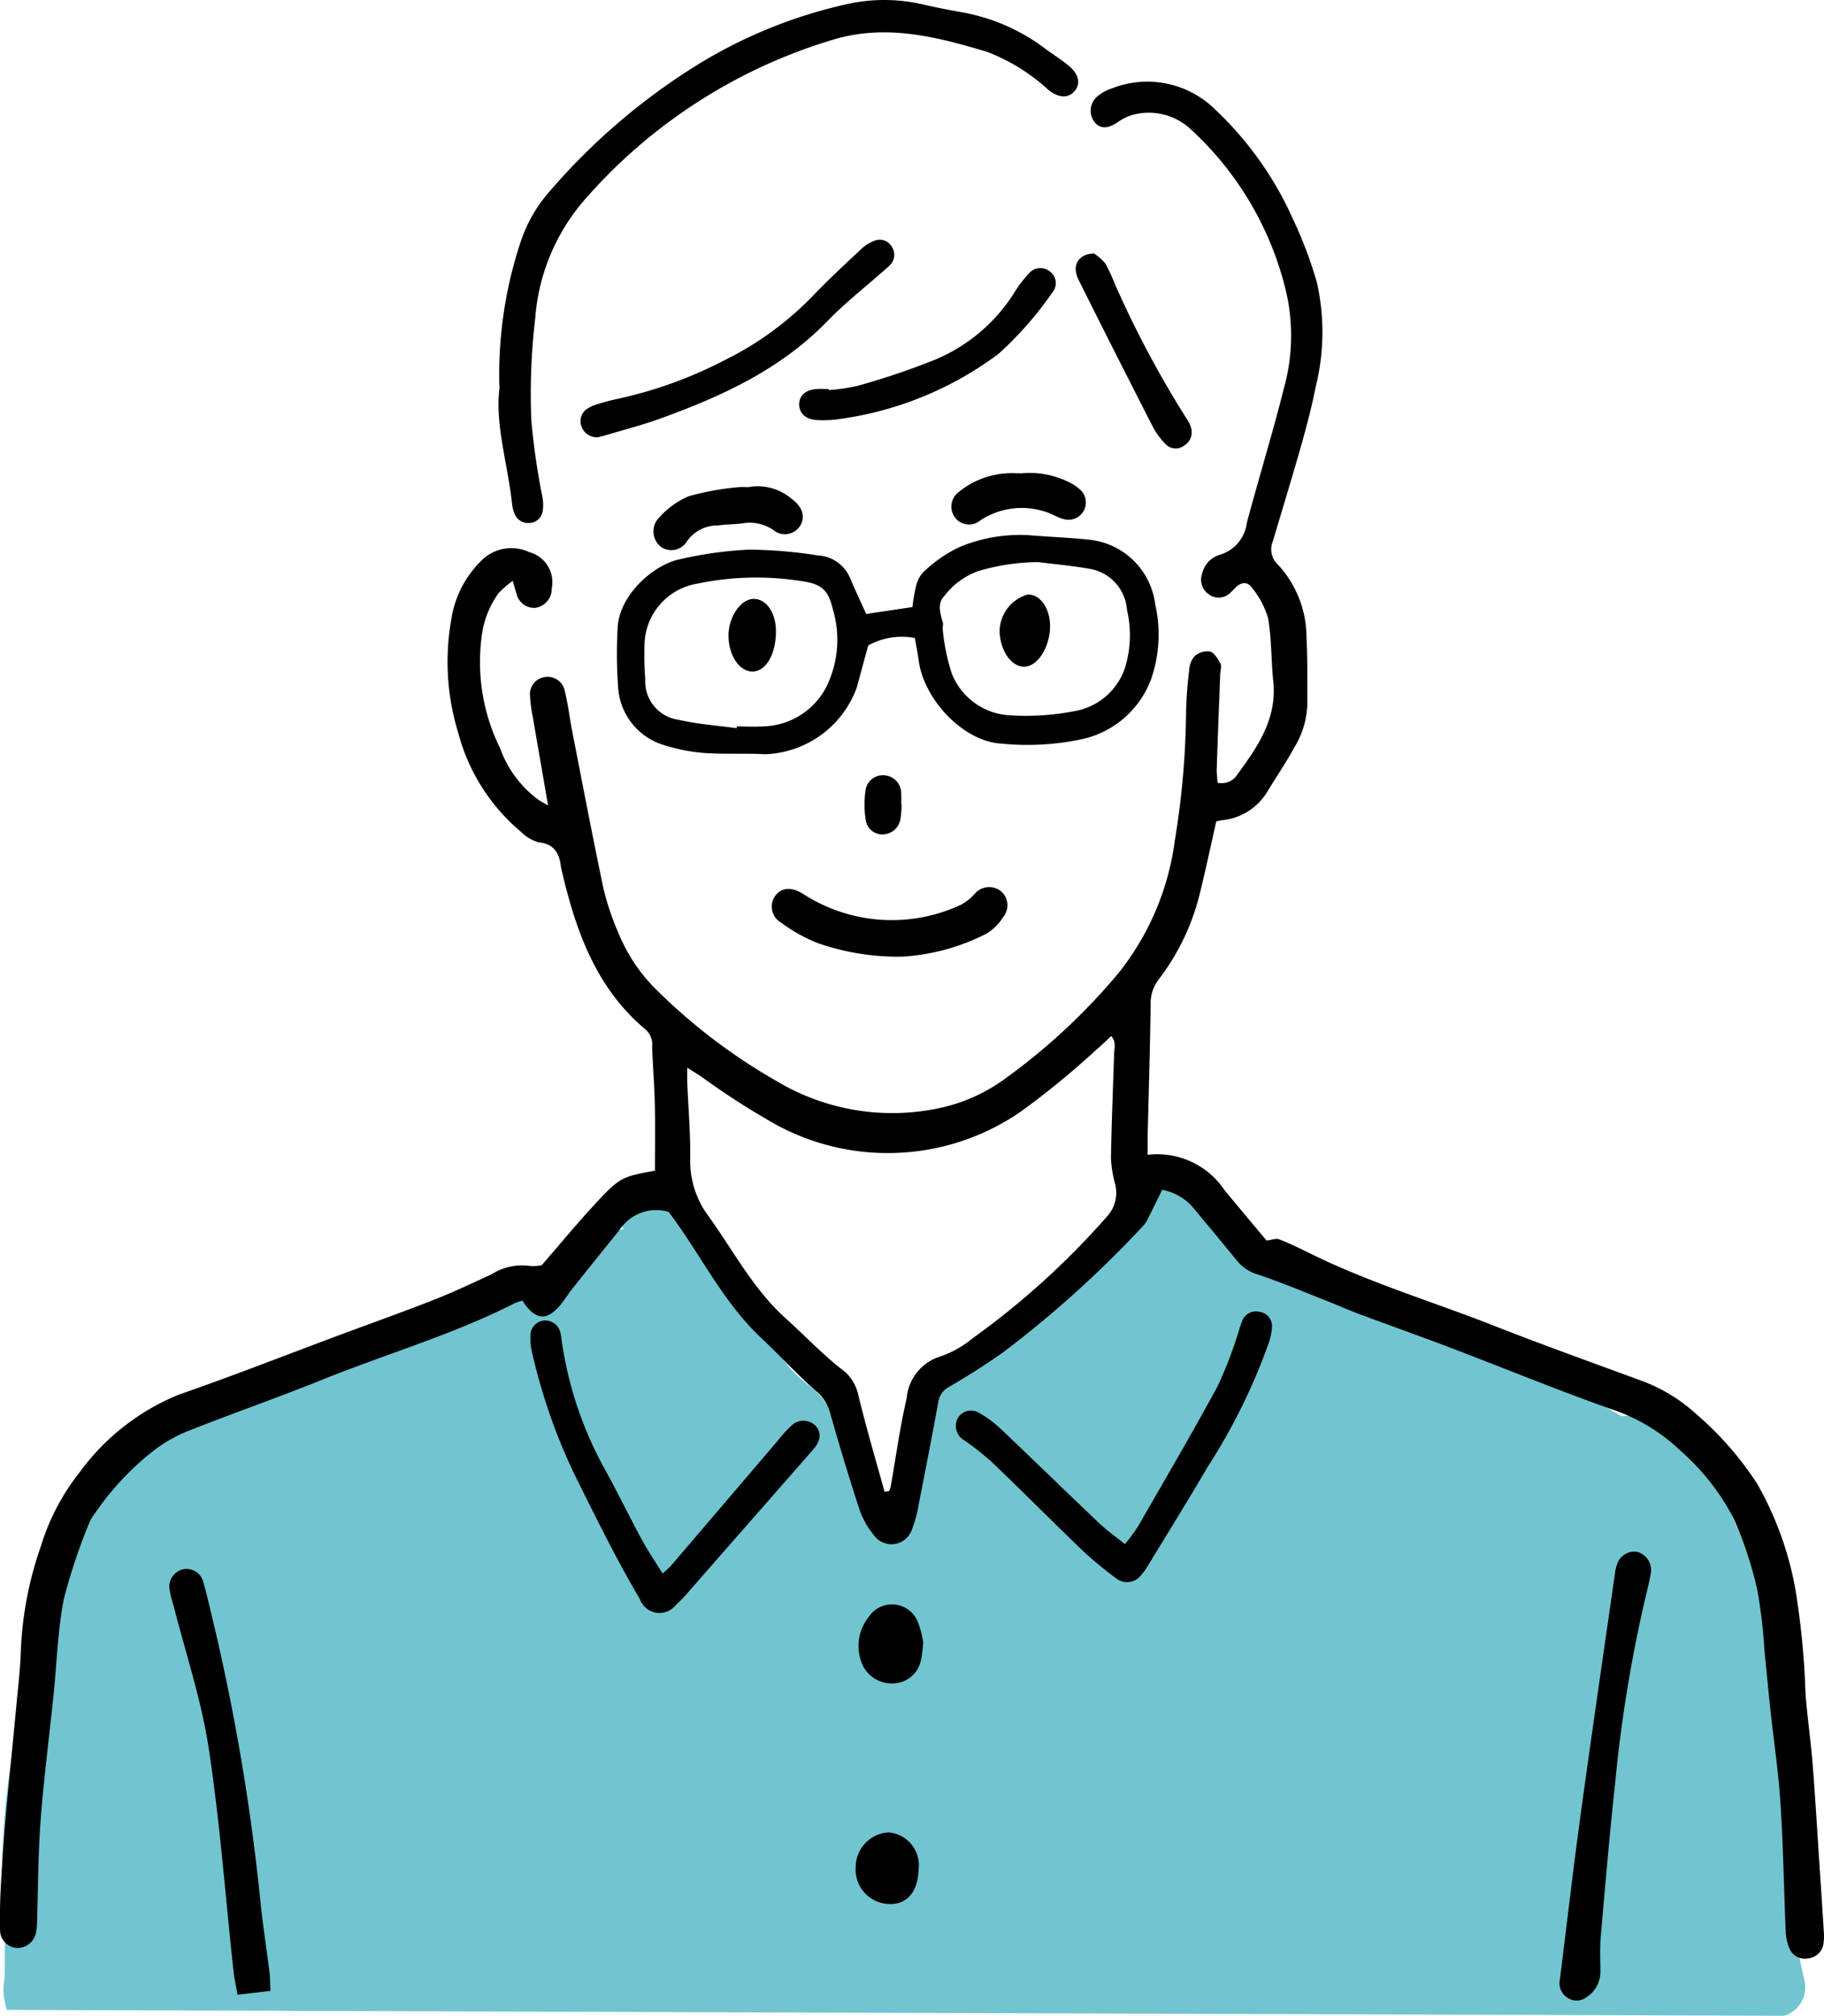
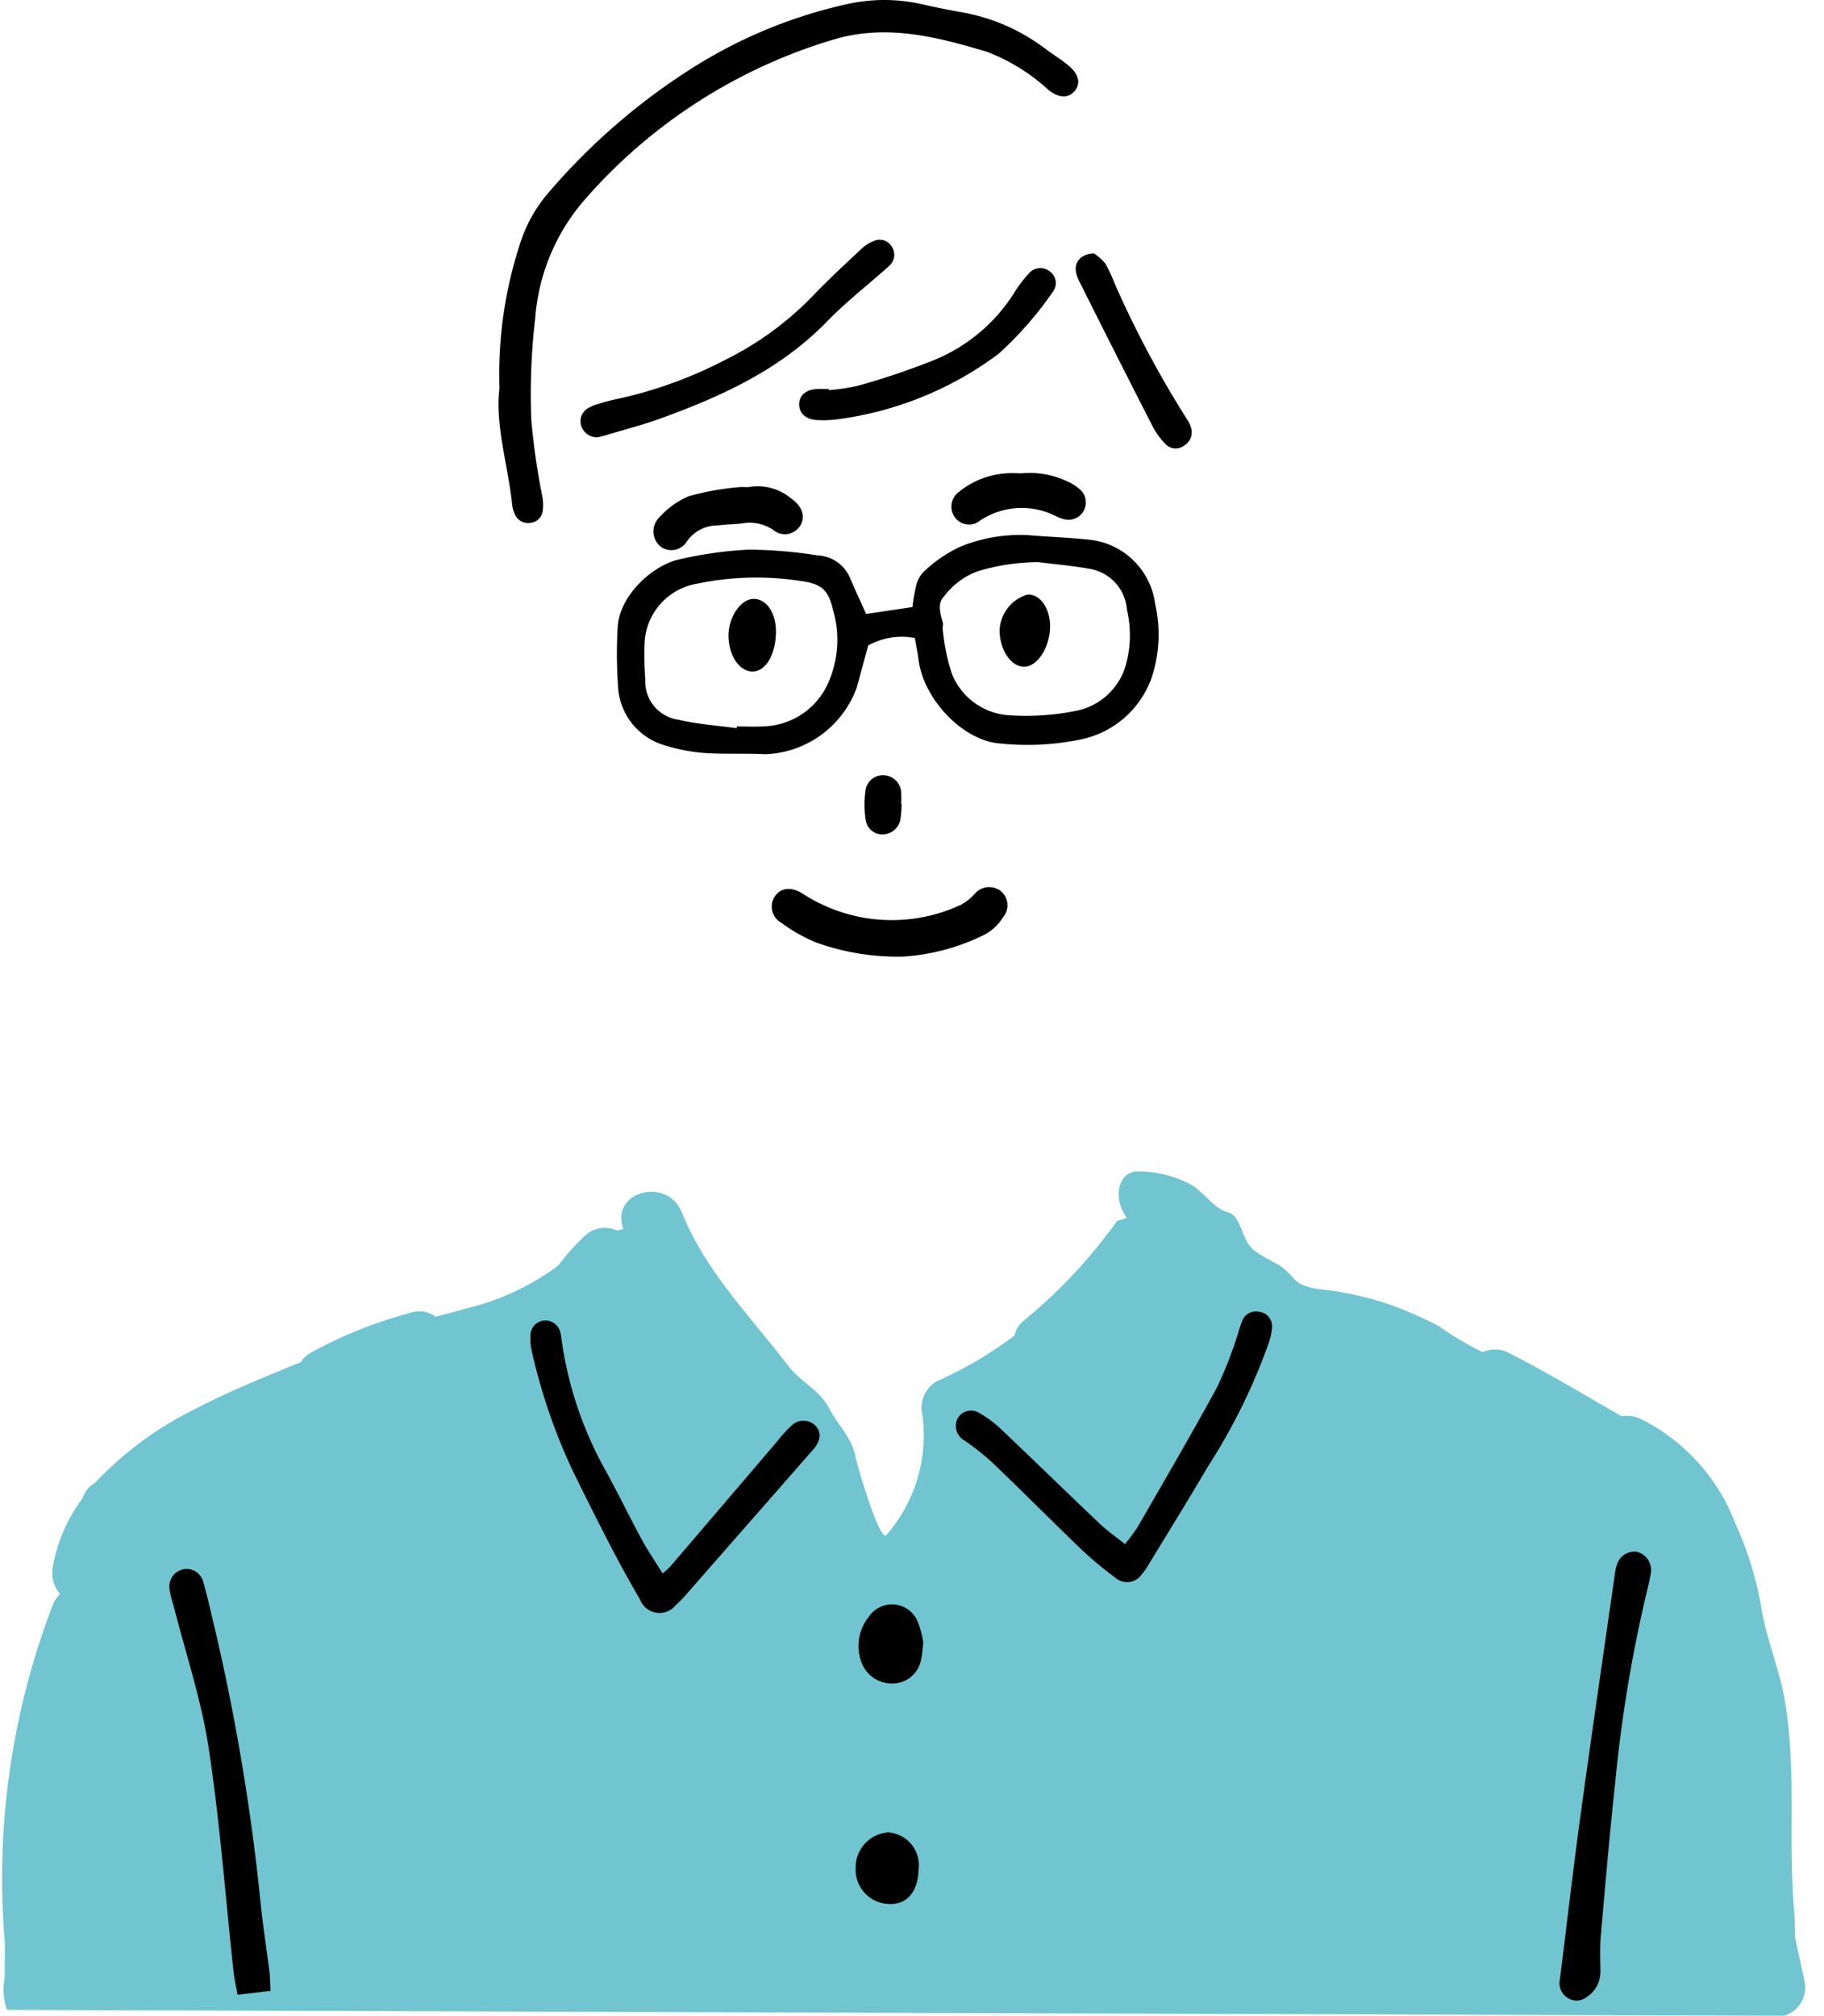
<svg xmlns="http://www.w3.org/2000/svg" width="104.213" height="115.121" viewBox="0 0 104.213 115.121">
  <defs>
    <clipPath id="clip-path">
      <rect id="長方形_160" data-name="長方形 160" width="104.213" height="115.121" fill="none" />
    </clipPath>
  </defs>
  <g id="グループ_75" data-name="グループ 75" clip-path="url(#clip-path)">
    <path id="パス_380" data-name="パス 380" d="M103.42,296.523q-.273-1.218-.529-2.445c0-.583-.024-1.157-.067-1.694-.328-4.121.174-7.9-.545-11.966-.289-1.635-1.121-3.681-1.343-5.319a19.756,19.756,0,0,0-1.452-4.628,11.055,11.055,0,0,0-5.414-5.982,1.815,1.815,0,0,0-1.088-.15c-.091-.054-.182-.1-.273-.158-2.031-1.165-4.032-2.376-6.122-3.434a1.728,1.728,0,0,0-1.55-.07,18.187,18.187,0,0,1-2.51-1.493A22.663,22.663,0,0,0,79.85,258a18.394,18.394,0,0,0-3.285-.811c-.724-.121-1.756-.1-2.289-.692-.928-1.023-.868-.682-2.193-1.558-.855-.565-.767-2.017-1.6-2.251s-1.358-1.15-2.1-1.577a6.564,6.564,0,0,0-2.977-.759c-1.227-.04-1.5,1.559-.712,2.628.067.094-.645.167-.576.261a29.8,29.8,0,0,1-5.286,5.635,1.366,1.366,0,0,0-.529.852,22.9,22.9,0,0,1-4.463,2.619,1.764,1.764,0,0,0-.8,1.961,8.678,8.678,0,0,1-2.07,6.82c-.386.39-1.676-4.032-1.748-4.432-.2-1.124-.978-1.786-1.519-2.813-.565-1.072-1.642-1.511-2.353-2.445-2.148-2.814-4.73-5.4-6.06-8.744-.812-2.033-4.1-1.224-3.351.925a.13.13,0,0,1,.011.029c-.115.024-.232.056-.35.094a1.657,1.657,0,0,0-1.887.323,12.861,12.861,0,0,0-1.491,1.673,14.438,14.438,0,0,1-5.31,2.461c-.564.163-1.13.31-1.7.454a1.514,1.514,0,0,0-1.422-.224,25.228,25.228,0,0,0-5.759,2.314,1.633,1.633,0,0,0-.513.507c-2.026.829-4.059,1.646-6,2.656a19.974,19.974,0,0,0-5.759,4.236,1.515,1.515,0,0,0-.641.705c-.035.069-.061.139-.094.208a9.219,9.219,0,0,0-1.686,3.947,1.886,1.886,0,0,0,.422,1.491,1.9,1.9,0,0,0-.422.646A43.56,43.56,0,0,0,.6,294.313c0,.038.008.075.013.11-.008.657-.008,1.315-.011,1.972a3.491,3.491,0,0,0,.131,1.846l101.536.336a1.689,1.689,0,0,0,1.147-2.054" transform="translate(-0.333 -183.456)" fill="#70c5d0" />
-     <path id="パス_381" data-name="パス 381" d="M30.945,85.11c1.105-1.269,2.129-2.52,3.233-3.694,1.256-1.336,1.41-1.372,3.241-1.711,0-1.248.022-2.525-.006-3.8-.024-1.085-.114-2.169-.156-3.254a1.162,1.162,0,0,0-.34-.979c-2.88-2.392-4.032-5.7-4.841-9.183a.884.884,0,0,1-.022-.1c-.086-.782-.362-1.341-1.282-1.437a2.3,2.3,0,0,1-1-.591A11.068,11.068,0,0,1,26.18,54.7a13.811,13.811,0,0,1-.4-6.447,5.921,5.921,0,0,1,1.646-3.308,2.417,2.417,0,0,1,2.815-.564,1.779,1.779,0,0,1,1.282,2.074,1.1,1.1,0,0,1-.931,1.107,1.032,1.032,0,0,1-1.082-.817c-.065-.179-.11-.365-.215-.721a5.881,5.881,0,0,0-.789.674,5.246,5.246,0,0,0-.965,2.351,11.1,11.1,0,0,0,1.033,6.533,6.266,6.266,0,0,0,2.222,2.965c.131.087.274.159.518.3-.305-1.765-.593-3.415-.875-5.065a8.286,8.286,0,0,1-.156-1.174.987.987,0,0,1,.8-1.085,1,1,0,0,1,1.189.8c.186.767.278,1.557.43,2.333.588,3.006,1.16,6.015,1.793,9.011a15.176,15.176,0,0,0,.824,2.43,9.7,9.7,0,0,0,2.246,3.337,32.849,32.849,0,0,0,6.759,5.128,12.868,12.868,0,0,0,9.53,1.53,9.813,9.813,0,0,0,3.654-1.7,35.425,35.425,0,0,0,6.416-5.994,15.347,15.347,0,0,0,3.2-7.555,47.536,47.536,0,0,0,.641-7.28,23.281,23.281,0,0,1,.181-2.464,1.284,1.284,0,0,1,.32-.791,1.1,1.1,0,0,1,.871-.249c.249.075.449.422.592.691.08.15,0,.386-.012.583-.069,1.81-.141,3.62-.2,5.43-.009.256.03.514.049.788a1.071,1.071,0,0,0,1.139-.483c1.158-1.581,2.263-3.178,2.043-5.3-.125-1.208-.09-2.439-.3-3.629a4.97,4.97,0,0,0-.91-1.714c-.242-.364-.61-.346-.933-.038a4.679,4.679,0,0,1-.35.349.935.935,0,0,1-1.19.053.993.993,0,0,1-.392-1.136A1.471,1.471,0,0,1,69.7,44.529a2.17,2.17,0,0,0,1.537-1.824c.687-2.576,1.48-5.126,2.125-7.712a11.152,11.152,0,0,0,.095-5.586,18.335,18.335,0,0,0-5.471-9.219,3.517,3.517,0,0,0-3.138-.814,2.691,2.691,0,0,0-.963.437c-.561.378-.969.419-1.316.053a1.071,1.071,0,0,1,.123-1.508,2.48,2.48,0,0,1,.857-.467,5.513,5.513,0,0,1,5.8,1.137,19.554,19.554,0,0,1,4.516,6.316,24.606,24.606,0,0,1,1.364,3.595,12.856,12.856,0,0,1-.052,5.976c-.216,1.1-.5,2.182-.8,3.258-.53,1.869-1.1,3.725-1.653,5.589a1.182,1.182,0,0,0,.29,1.333,6.131,6.131,0,0,1,1.631,4.142c.071,1.283.039,2.571.048,3.857a5.019,5.019,0,0,1-.739,2.435c-.473.867-1.033,1.685-1.544,2.532a3.393,3.393,0,0,1-2.578,1.63c-.126.019-.249.05-.341.069-.315,1.388-.6,2.736-.929,4.074a13.188,13.188,0,0,1-2.368,4.962,2.264,2.264,0,0,0-.455,1.456c-.028,2.47-.109,4.939-.167,7.409-.009.36,0,.72,0,1.139a4.635,4.635,0,0,1,4.393,2.022c.816.991,1.645,1.972,2.4,2.876.3-.037.541-.139.712-.073.581.225,1.146.5,1.706.775,3.4,1.692,7.046,2.777,10.571,4.162,2.759,1.084,5.551,2.085,8.334,3.106a9.545,9.545,0,0,1,3.2,1.916,18.6,18.6,0,0,1,3.5,3.994,18.86,18.86,0,0,1,2.2,6.093,46.038,46.038,0,0,1,.568,5.887c.1,1.345.3,2.683.407,4.027.158,2,.274,4.007.407,6.012.079,1.181.159,2.363.231,3.545a3.271,3.271,0,0,1-.013.688.978.978,0,0,1-.842.856.95.95,0,0,1-1.084-.511,2.607,2.607,0,0,1-.237-1.04c-.106-2.434-.139-4.872-.3-7.3-.116-1.8-.387-3.6-.581-5.4-.117-1.079-.212-2.16-.326-3.239a29.47,29.47,0,0,0-.431-3.619,22.574,22.574,0,0,0-1.338-4.015A13.391,13.391,0,0,0,96.016,95.7a10.463,10.463,0,0,0-4.031-2.4c-3.072-1.093-6.091-2.332-9.139-3.493-1.724-.656-3.464-1.269-5.192-1.914-.647-.242-1.278-.526-1.921-.778-1.286-.505-2.561-1.046-3.87-1.48a2.427,2.427,0,0,1-1.2-.8c-.811-1-1.637-1.984-2.458-2.974A3.032,3.032,0,0,0,66.4,80.8c-.285.577-.565,1.152-.853,1.723a1.291,1.291,0,0,1-.222.321,61.942,61.942,0,0,1-7.9,7.151c-1.012.731-2.074,1.4-3.152,2.031a1.181,1.181,0,0,0-.663.884c-.356,1.943-.732,3.883-1.115,5.821a6.832,6.832,0,0,1-.378,1.426,1.236,1.236,0,0,1-2.215.329,4.655,4.655,0,0,1-.836-1.55c-.594-1.815-1.141-3.647-1.665-5.485a2.355,2.355,0,0,0-.8-1.173c-1.081-.96-2.059-2.035-3.115-3.025-2.2-2.06-3.463-4.79-5.279-7.185a1,1,0,0,0-.124-.039,2.5,2.5,0,0,0-2.672,1.042c-.907,1.127-1.816,2.253-2.717,3.385-.267.335-.484.711-.769,1.028-.7.771-1.287.724-1.92-.123-.058-.077-.1-.164-.15-.235a3.388,3.388,0,0,0-.439.145c-3.537,1.8-7.352,2.9-11.015,4.377-2.564,1.037-5.181,1.94-7.751,2.964a8.2,8.2,0,0,0-2.019,1.2,15.84,15.84,0,0,0-3.207,3.467,2.3,2.3,0,0,0-.309.506,32.677,32.677,0,0,0-1.467,4.382c-.36,1.83-.4,3.721-.6,5.584-.181,1.736-.392,3.469-.564,5.205-.107,1.08-.2,2.163-.244,3.247-.064,1.448-.08,2.9-.12,4.347a3.45,3.45,0,0,1-.049.59,1.087,1.087,0,0,1-1.082.958,1.019,1.019,0,0,1-.985-1.042c-.025-.922.006-1.846.058-2.768q.111-1.971.287-3.937c.2-2.163.419-4.323.623-6.485.084-.884.188-1.768.215-2.654a20.442,20.442,0,0,1,1.155-6.076,12.777,12.777,0,0,1,2.179-4.167,13.162,13.162,0,0,1,5.668-4.462c3.081-1.067,6.117-2.262,9.174-3.4,1.821-.679,3.653-1.33,5.462-2.04,1.1-.433,2.175-.944,3.252-1.44a3.24,3.24,0,0,1,2.161-.483,2.278,2.278,0,0,0,.7-.036M50.538,98.045l.257-.037a1.526,1.526,0,0,0,.093-.255c.3-1.685.526-3.386.914-5.05a2.737,2.737,0,0,1,1.906-2.381,5.888,5.888,0,0,0,1.881-1.059,45.239,45.239,0,0,0,7.667-6.951,2,2,0,0,0,.444-1.889,6.578,6.578,0,0,1-.226-1.453c.033-1.975.117-3.949.179-5.924.01-.333.138-.692-.166-1.03-.3.28-.556.536-.832.766a47.4,47.4,0,0,1-4.349,3.563,13.377,13.377,0,0,1-13.9.769,42.624,42.624,0,0,1-4.317-2.766c-.232-.151-.468-.3-.823-.521,0,.39-.008.615,0,.839.06,1.445.185,2.89.169,4.335a5.252,5.252,0,0,0,1,3.241c1.447,1.992,2.584,4.217,4.45,5.895,1.049.943,2.026,1.974,3.127,2.85a2.466,2.466,0,0,1,1.011,1.462c.449,1.879,1,3.732,1.518,5.6" transform="translate(0 -12.848)" fill-rule="evenodd" />
    <path id="パス_382" data-name="パス 382" d="M146.13,118.816l2.647-.394a9.527,9.527,0,0,1,.193-1.129,1.742,1.742,0,0,1,.42-.858A7.9,7.9,0,0,1,151.452,115a9,9,0,0,1,3.959-.685c1.144.1,2.295.134,3.436.257a4.238,4.238,0,0,1,3.8,3.684,7.8,7.8,0,0,1-.23,4.274,5.458,5.458,0,0,1-4.019,3.451,14.985,14.985,0,0,1-4.624.231c-2.1-.157-4.35-2.5-4.643-4.763-.054-.419-.142-.834-.216-1.26a3.96,3.96,0,0,0-2.664.425c-.223.821-.44,1.607-.651,2.393a5.784,5.784,0,0,1-5.244,3.82c-1.15-.062-2.308.009-3.456-.071a10.15,10.15,0,0,1-2.221-.423,3.684,3.684,0,0,1-2.721-3.4,25.82,25.82,0,0,1-.026-3.257c.049-1.933,2.057-3.663,3.511-3.974a22.335,22.335,0,0,1,3.99-.56,26.568,26.568,0,0,1,3.931.329,2.116,2.116,0,0,1,1.848,1.286c.291.691.612,1.368.922,2.058m-7.4,6.524c0-.032.008-.065.012-.1.527,0,1.056.031,1.581-.006a4.167,4.167,0,0,0,3.717-2.667,6.073,6.073,0,0,0,.2-3.969c-.29-1.245-.714-1.52-1.986-1.685a16.5,16.5,0,0,0-5.786.175,3.6,3.6,0,0,0-3,3.4,19.231,19.231,0,0,0,.041,2.073,2.206,2.206,0,0,0,1.911,2.3c1.081.252,2.2.326,3.31.479m17.212-9.483a12.168,12.168,0,0,0-3.416.514,4.215,4.215,0,0,0-1.943,1.438c-.394.391-.225.987-.073,1.5.035.119-.029.265-.006.39a11.851,11.851,0,0,0,.508,2.493,3.777,3.777,0,0,0,3.239,2.408,14.484,14.484,0,0,0,3.824-.242,3.7,3.7,0,0,0,2.845-2.472,6.322,6.322,0,0,0,.111-3.3,2.562,2.562,0,0,0-2.168-2.353c-.965-.173-1.947-.256-2.922-.379" transform="translate(-96.646 -83.752)" fill-rule="evenodd" />
    <path id="パス_383" data-name="パス 383" d="M106.64,22.18a23.994,23.994,0,0,1,1.236-8.438,8.238,8.238,0,0,1,1.493-2.65,36.475,36.475,0,0,1,8.488-7.332A27.705,27.705,0,0,1,126.494.237a9.75,9.75,0,0,1,4.413.033c.675.15,1.353.289,2.034.41A11.115,11.115,0,0,1,137.8,2.762c.446.338.93.629,1.359.986.591.492.7,1.025.348,1.448s-.9.413-1.488-.05a11,11,0,0,0-3.5-2.179c-2.818-.845-5.649-1.585-8.625-.757a30.379,30.379,0,0,0-14.434,9.253,11.625,11.625,0,0,0-2.776,6.721A36.6,36.6,0,0,0,108.462,24a40.48,40.48,0,0,0,.636,4.395,2.484,2.484,0,0,1,.015.781.782.782,0,0,1-.737.688.818.818,0,0,1-.869-.521,1.861,1.861,0,0,1-.146-.573c-.25-2.287-.975-4.523-.72-6.59" transform="translate(-78.105 0)" fill-rule="evenodd" />
    <path id="パス_384" data-name="パス 384" d="M120.969,296.671a5.861,5.861,0,0,0,.458-.416q3.055-3.568,6.1-7.14a7.43,7.43,0,0,1,.795-.876.976.976,0,0,1,1.419.03c.317.376.257.841-.167,1.325q-3.55,4.052-7.1,8.1a8.03,8.03,0,0,1-.751.785,1.19,1.19,0,0,1-2.043-.325c-.564-.968-1.108-1.948-1.625-2.941-.745-1.433-1.467-2.877-2.179-4.326a32.983,32.983,0,0,1-2.376-6.9,3.165,3.165,0,0,1-.077-.883.849.849,0,0,1,.771-.878.886.886,0,0,1,.942.706,2.53,2.53,0,0,1,.063.389,21.367,21.367,0,0,0,2.5,7.449c.72,1.3,1.361,2.635,2.068,3.938.355.656.777,1.276,1.2,1.959" transform="translate(-83.114 -206.81)" fill-rule="evenodd" />
    <path id="パス_385" data-name="パス 385" d="M214.026,293.57a11.182,11.182,0,0,0,.742-1.005c1.528-2.656,3.079-5.3,4.541-7.993a23.991,23.991,0,0,0,1.177-3.03,7.812,7.812,0,0,1,.249-.748.838.838,0,0,1,.982-.488.822.822,0,0,1,.712.832,3.355,3.355,0,0,1-.192.954,34.175,34.175,0,0,1-3.491,7.077c-1.1,1.877-2.247,3.724-3.377,5.582a3.621,3.621,0,0,1-.4.564,1.01,1.01,0,0,1-1.5.166,20.382,20.382,0,0,1-1.9-1.578c-1.712-1.643-3.384-3.33-5.1-4.972a15.446,15.446,0,0,0-1.611-1.28.948.948,0,0,1-.387-1.269.878.878,0,0,1,1.212-.312,6.268,6.268,0,0,1,1.264.936c1.889,1.791,3.751,3.611,5.638,5.4.426.4.915.743,1.434,1.159" transform="translate(-149.752 -205.385)" fill-rule="evenodd" />
    <path id="パス_386" data-name="パス 386" d="M338.689,332.824c-.042.2-.09.5-.163.784a79.6,79.6,0,0,0-1.879,11.2c-.318,2.916-.567,5.839-.824,8.761-.057.655-.028,1.318-.023,1.977a1.714,1.714,0,0,1-.78,1.512.93.93,0,0,1-1.112.033.982.982,0,0,1-.422-1.033c.391-3.1.746-6.208,1.17-9.305.639-4.669,1.325-9.332,1.993-14a1.839,1.839,0,0,1,.095-.383,1.042,1.042,0,0,1,1.14-.739,1.068,1.068,0,0,1,.8,1.185" transform="translate(-244.363 -243.007)" fill-rule="evenodd" />
    <path id="パス_387" data-name="パス 387" d="M41.991,359.411l-1.88.221c-.1-.545-.19-.956-.235-1.372-.462-4.253-.775-8.528-1.421-12.753-.421-2.75-1.324-5.425-2.01-8.134a5.392,5.392,0,0,1-.227-.954,1.011,1.011,0,0,1,.807-1.09.987.987,0,0,1,1.13.74c.254.884.444,1.787.665,2.682a122.756,122.756,0,0,1,2.629,15.865c.138,1.243.329,2.479.486,3.72.037.288.032.58.056,1.076" transform="translate(-26.538 -245.711)" fill-rule="evenodd" />
    <path id="パス_388" data-name="パス 388" d="M125.113,62.529a.943.943,0,0,1-.959-.655.849.849,0,0,1,.412-1.016,2.073,2.073,0,0,1,.544-.227,10.962,10.962,0,0,1,1.146-.3,24.627,24.627,0,0,0,6.11-2.215,18.172,18.172,0,0,0,5.211-3.862c.828-.848,1.7-1.656,2.565-2.465a2.254,2.254,0,0,1,.741-.474.8.8,0,0,1,1.028.353.822.822,0,0,1-.1,1.008,2.419,2.419,0,0,1-.289.268c-1.108.982-2.283,1.9-3.311,2.959-2.675,2.761-6.043,4.293-9.566,5.567-.99.358-2.014.62-3.023.924-.188.057-.381.1-.514.134" transform="translate(-90.946 -37.556)" fill-rule="evenodd" />
    <path id="パス_389" data-name="パス 389" d="M172.427,193.553a13.85,13.85,0,0,1-4.845-.789,9.191,9.191,0,0,1-2.047-1.15,1.05,1.05,0,0,1-.333-1.543c.359-.475.94-.509,1.584-.1a9.336,9.336,0,0,0,9.03.615,2.936,2.936,0,0,0,.756-.6,1.086,1.086,0,0,1,1.506-.18,1.054,1.054,0,0,1,.13,1.5,2.813,2.813,0,0,1-.971.948,12.1,12.1,0,0,1-4.81,1.3" transform="translate(-120.902 -138.919)" fill-rule="evenodd" />
    <path id="パス_390" data-name="パス 390" d="M172.566,64.261a11.28,11.28,0,0,0,1.652-.247,41.671,41.671,0,0,0,4.015-1.335,9.818,9.818,0,0,0,4.91-3.955,6.8,6.8,0,0,1,.829-1.1.865.865,0,0,1,1.235-.13.822.822,0,0,1,.153,1.157,20.431,20.431,0,0,1-3.105,3.543,19.645,19.645,0,0,1-9.127,3.724,6.022,6.022,0,0,1-1.279.049c-.62-.04-.985-.4-.98-.9s.37-.825,1-.868c.229-.016.46,0,.69,0,0,.022,0,.044.007.065" transform="translate(-125.209 -41.981)" fill-rule="evenodd" />
    <path id="パス_391" data-name="パス 391" d="M231.045,54.176a2.952,2.952,0,0,1,.645.577,9.627,9.627,0,0,1,.54,1.161,58.617,58.617,0,0,0,4.133,7.745,1.517,1.517,0,0,1,.211.443.876.876,0,0,1-.371,1.036.8.8,0,0,1-1.085-.084,4.335,4.335,0,0,1-.745-1.036q-2.113-4.131-4.188-8.282a1.784,1.784,0,0,1-.183-.56c-.069-.539.326-.992,1.044-1" transform="translate(-168.535 -39.699)" fill-rule="evenodd" />
    <path id="パス_392" data-name="パス 392" d="M145.11,103.938a2.976,2.976,0,0,1,2.5.67c.614.44.793,1.016.492,1.519a1.033,1.033,0,0,1-1.551.249,2.411,2.411,0,0,0-1.77-.371c-.456.058-.921.051-1.376.116a2.133,2.133,0,0,0-1.776.9,1.041,1.041,0,0,1-1.459.346,1.12,1.12,0,0,1-.166-1.661,4.826,4.826,0,0,1,1.726-1.254,15.81,15.81,0,0,1,2.8-.512,3.687,3.687,0,0,1,.582,0" transform="translate(-102.376 -76.114)" fill-rule="evenodd" />
    <path id="パス_393" data-name="パス 393" d="M207.425,101.11a5.052,5.052,0,0,1,2.688.5,2.529,2.529,0,0,1,.719.5.989.989,0,0,1-.907,1.638,2.276,2.276,0,0,1-.555-.195,4.3,4.3,0,0,0-4.314.248,1,1,0,0,1-1.418-.134,1.037,1.037,0,0,1,.2-1.495,4.743,4.743,0,0,1,2.71-1.059c.293-.028.591,0,.881,0" transform="translate(-149.05 -74.079)" fill-rule="evenodd" />
    <path id="パス_394" data-name="パス 394" d="M187.278,345.08c-.051.406-.06.672-.121.925a1.654,1.654,0,0,1-1.557,1.4,1.849,1.849,0,0,1-1.886-1.294,2.657,2.657,0,0,1,.452-2.513,1.592,1.592,0,0,1,2.8.293,5.425,5.425,0,0,1,.309,1.189" transform="translate(-134.526 -251.264)" fill-rule="evenodd" />
    <path id="パス_395" data-name="パス 395" d="M186.544,393.729c-.03,1.279-.661,2.024-1.681,1.983a1.96,1.96,0,0,1-1.914-2.064,2,2,0,0,1,1.867-2.026,1.878,1.878,0,0,1,1.729,2.107" transform="translate(-134.061 -286.974)" fill-rule="evenodd" />
    <path id="パス_396" data-name="パス 396" d="M1.719,2.117a6.063,6.063,0,0,1-.882-.073A1.039,1.039,0,0,1,0,1.071a.955.955,0,0,1,.788-1A5.686,5.686,0,0,1,2.447.048a1,1,0,0,1,.926,1.088,1.034,1.034,0,0,1-1.061.958,5.911,5.911,0,0,1-.592,0c0,.007,0,.014,0,.02" transform="translate(49.396 47.651) rotate(-90)" fill-rule="evenodd" />
    <path id="パス_397" data-name="パス 397" d="M158.469,129.783c.021,1.338-.56,2.364-1.339,2.362-.757,0-1.37-.918-1.374-2.058,0-1.026.68-2.051,1.391-2.088.736-.038,1.3.73,1.321,1.783" transform="translate(-114.136 -93.795)" fill-rule="evenodd" />
    <path id="パス_398" data-name="パス 398" d="M215.136,131.191c-.748,0-1.392-.956-1.4-2.068a2.217,2.217,0,0,1,1.594-2.053c.719-.037,1.3.795,1.289,1.835-.015,1.193-.728,2.289-1.487,2.286" transform="translate(-156.624 -93.114)" fill-rule="evenodd" />
  </g>
</svg>